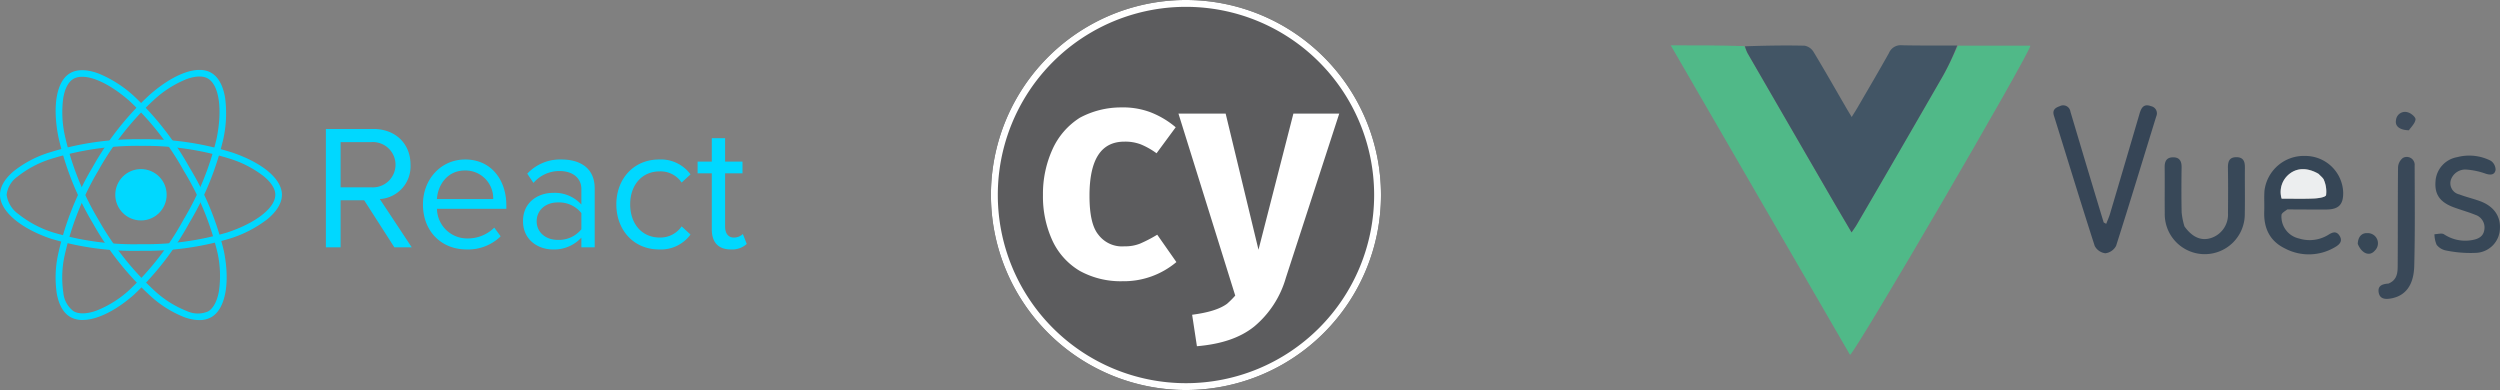
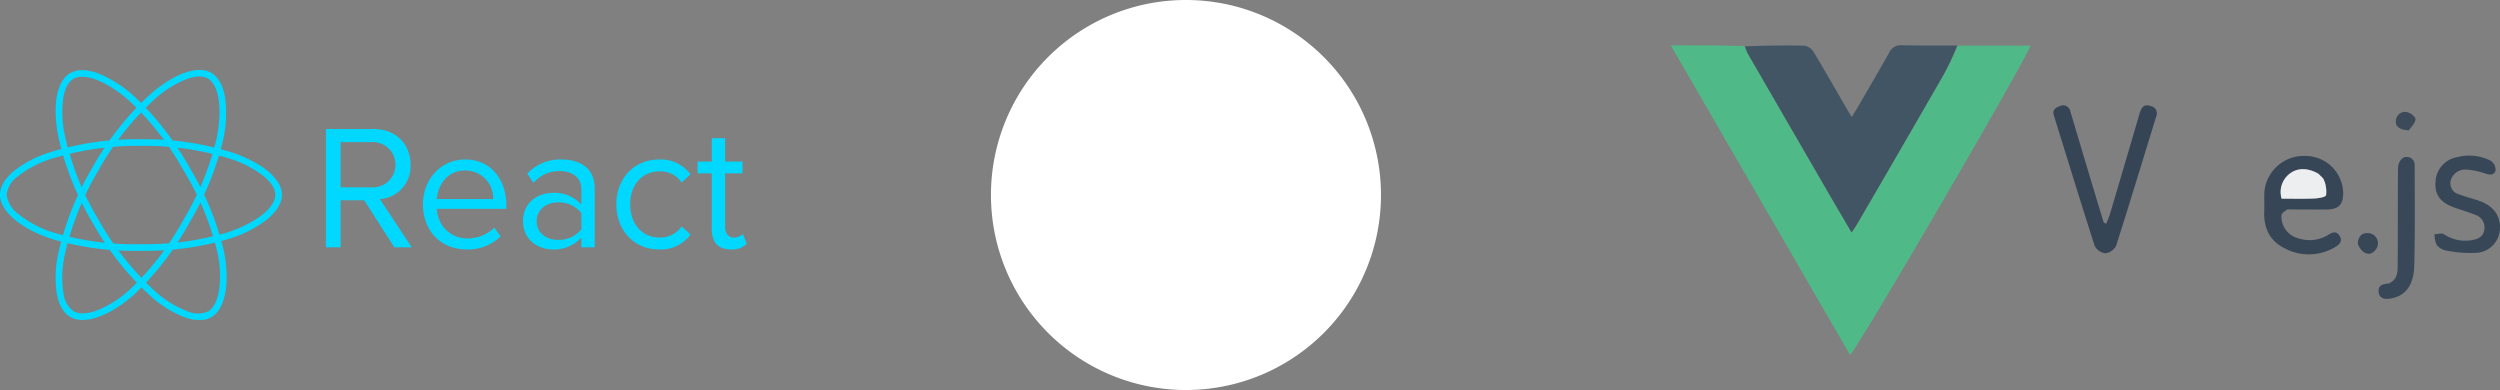
<svg xmlns="http://www.w3.org/2000/svg" width="463.471" height="72.305" viewBox="0 0 463.471 72.305">
  <rect x="0" y="0" width="463.471" height="72.305" fill="#808080" stroke="none" />
  <g id="Group_68285" data-name="Group 68285" transform="translate(-9.245)">
    <g id="Group_68200" data-name="Group 68200" transform="translate(192.958 0)">
      <g id="cypress-svgrepo-com" transform="translate(0 0)">
        <g id="Group_68201" data-name="Group 68201" transform="translate(0 0)">
-           <path id="Path_270248" data-name="Path 270248" d="M39.152,3A36.152,36.152,0,1,1,3,39.152,36.132,36.132,0,0,1,39.152,3Z" transform="translate(-3 -3)" />
          <path id="Path_270249" data-name="Path 270249" d="M39.152,3A36.152,36.152,0,1,1,3,39.152,36.132,36.132,0,0,1,39.152,3Z" transform="translate(-3 -3)" fill="#fff" />
        </g>
-         <path id="Path_270250" data-name="Path 270250" d="M42.27,7.386A34.884,34.884,0,1,1,7.386,42.27,34.864,34.864,0,0,1,42.27,7.386Z" transform="translate(-6.117 -6.117)" fill="#5c5c5e" />
        <path id="Path_270251" data-name="Path 270251" d="M81.365,103.445a18.322,18.322,0,0,1-5.835,9.006c-2.664,2.156-6.216,3.3-10.655,3.679l-.888-5.835c2.918-.381,5.074-1.015,6.469-2.03a16.418,16.418,0,0,0,1.522-1.522L61.45,73H70.2l6.089,25.243L82.761,73h8.5ZM50.794,71.86a14.479,14.479,0,0,1,5.455.888,16.394,16.394,0,0,1,4.693,2.791l-3.552,4.82a13.913,13.913,0,0,0-2.918-1.649,8.086,8.086,0,0,0-3.044-.507c-4.313,0-6.469,3.3-6.469,10.021,0,3.425.507,5.835,1.649,7.23a5.483,5.483,0,0,0,4.82,2.156,7.443,7.443,0,0,0,2.918-.507,26.006,26.006,0,0,0,3.171-1.649l3.552,5.074a15.152,15.152,0,0,1-10.021,3.552,15.7,15.7,0,0,1-7.865-1.9A12.769,12.769,0,0,1,38.109,96.6a19.529,19.529,0,0,1-1.776-8.5,19.938,19.938,0,0,1,1.776-8.5,13.436,13.436,0,0,1,5.074-5.835A16.09,16.09,0,0,1,50.794,71.86Z" transform="translate(-26.693 -51.944)" fill="#fff" />
      </g>
    </g>
    <g id="Page-1" transform="translate(9.245 12.962)">
      <g id="logo-_x28_1_x29_">
        <g id="Oval" transform="translate(21.373 18.383)">
-           <circle id="Ellipse_7" data-name="Ellipse 7" cx="4.761" cy="4.761" r="4.761" fill="#00d8ff" />
-         </g>
+           </g>
        <g id="Shape" transform="translate(0 12.851)">
          <path id="Path_270311" data-name="Path 270311" d="M37.574,1318.453a53.533,53.533,0,0,1-16.74-2.258c-5.707-1.951-9.394-5.142-9.394-8.131,0-1.439.852-2.928,2.463-4.307a20.307,20.307,0,0,1,6.434-3.449,54.225,54.225,0,0,1,17.237-2.538,53.524,53.524,0,0,1,17.008,2.492c5.629,1.938,9.125,4.927,9.125,7.8,0,1.509-.936,3.076-2.705,4.534a22.175,22.175,0,0,1-7.024,3.615,54.324,54.324,0,0,1-16.4,2.24Zm0-19.456a53.759,53.759,0,0,0-16.832,2.47,19.1,19.1,0,0,0-6.041,3.222,4.809,4.809,0,0,0-2.034,3.375,5.258,5.258,0,0,0,2.174,3.568,19.778,19.778,0,0,0,6.39,3.4,52.328,52.328,0,0,0,16.343,2.192,53.093,53.093,0,0,0,16.019-2.177c5.316-1.762,8.888-4.568,8.888-6.984,0-1.071-.731-2.246-2.112-3.4a19.928,19.928,0,0,0-6.186-3.242A52.83,52.83,0,0,0,37.574,1299Z" transform="translate(-11.44 -1297.77)" fill="#00d8ff" />
        </g>
        <g id="Shape-2" data-name="Shape" transform="translate(10.303)">
          <path id="Path_270312" data-name="Path 270312" d="M217.977,1092.762a4.5,4.5,0,0,1-2.273-.551c-1.247-.719-2.111-2.2-2.5-4.286a20.317,20.317,0,0,1,.227-7.3,54.216,54.216,0,0,1,6.412-16.2h0A54.072,54.072,0,0,1,230.5,1050.94c4.491-3.908,8.827-5.443,11.318-4.008,1.307.754,2.2,2.347,2.576,4.608a22.171,22.171,0,0,1-.377,7.891,54.318,54.318,0,0,1-6.255,15.33,53.524,53.524,0,0,1-10.319,13.373c-3.411,2.982-6.861,4.627-9.464,4.627Zm2.928-27.72h0a53.743,53.743,0,0,0-6.269,15.815,19.1,19.1,0,0,0-.226,6.843,4.808,4.808,0,0,0,1.907,3.448c.953.55,2.437.514,4.177-.1a19.783,19.783,0,0,0,6.139-3.836,52.318,52.318,0,0,0,10.063-13.062,53.079,53.079,0,0,0,6.116-14.965c1.13-5.485.483-9.982-1.61-11.189-.927-.535-2.311-.489-4,.132a19.936,19.936,0,0,0-5.9,3.739A52.842,52.842,0,0,0,220.905,1065.042Z" transform="translate(-212.97 -1046.404)" fill="#00d8ff" />
        </g>
        <g id="Shape-3" data-name="Shape" transform="translate(10.316 0.049)">
          <path id="Path_270313" data-name="Path 270313" d="M239.863,1093.69a8.315,8.315,0,0,1-2.733-.521,20.313,20.313,0,0,1-6.208-3.841,54.214,54.214,0,0,1-10.832-13.645h0a54.079,54.079,0,0,1-6.365-15.968c-1.143-5.842-.308-10.366,2.18-11.806,1.306-.756,3.131-.732,5.279.07a22.166,22.166,0,0,1,6.648,4.267,54.332,54.332,0,0,1,10.158,13.075,53.523,53.523,0,0,1,6.433,15.619c1.171,5.916.256,10.706-2.331,12.2a4.392,4.392,0,0,1-2.229.548Zm-18.711-18.622a53.754,53.754,0,0,0,10.571,13.33,19.088,19.088,0,0,0,5.815,3.613,4.807,4.807,0,0,0,3.94.069c.952-.552,1.663-1.854,2-3.669a19.772,19.772,0,0,0-.258-7.235,52.331,52.331,0,0,0-6.291-15.242,53.087,53.087,0,0,0-9.91-12.772c-4.188-3.719-8.407-5.4-10.5-4.193-.927.536-1.578,1.758-1.883,3.531a19.941,19.941,0,0,0,.293,6.978,52.826,52.826,0,0,0,6.222,15.589h0Z" transform="translate(-213.221 -1047.358)" fill="#00d8ff" />
        </g>
      </g>
      <g id="React" transform="translate(60.413 10.947)">
        <path id="Path_270314" data-name="Path 270314" d="M1337.031,1227.581l-5.921-8.947a6.063,6.063,0,0,0,5.691-6.382c0-3.948-2.862-6.612-6.875-6.612h-8.816v21.94h2.73v-8.717h4.375l5.592,8.717h3.223Zm-7.434-11.118h-5.756v-8.388h5.756a4.2,4.2,0,1,1,0,8.388Zm17.6,11.513a8.632,8.632,0,0,0,6.316-2.434l-1.184-1.612a6.945,6.945,0,0,1-4.9,2.006,5.6,5.6,0,0,1-5.724-5.493h12.862v-.625c0-4.77-2.829-8.52-7.631-8.52-4.539,0-7.829,3.717-7.829,8.322,0,4.967,3.388,8.355,8.092,8.355Zm4.934-9.342H1341.7c.132-2.434,1.809-5.3,5.2-5.3a5.15,5.15,0,0,1,5.23,5.3h0Zm18.815,8.947V1216.66c0-3.849-2.8-5.362-6.151-5.362a8.316,8.316,0,0,0-6.349,2.632l1.151,1.71a6.311,6.311,0,0,1,4.868-2.2c2.3,0,4.013,1.217,4.013,3.356v2.862a6.643,6.643,0,0,0-5.263-2.171c-2.7,0-5.559,1.678-5.559,5.23s2.862,5.263,5.559,5.263a6.873,6.873,0,0,0,5.263-2.2v1.809h2.467Zm-6.842-1.382c-2.3,0-3.915-1.447-3.915-3.454s1.612-3.487,3.915-3.487a5.32,5.32,0,0,1,4.375,1.974v2.994a5.321,5.321,0,0,1-4.375,1.974h0Zm18.783,1.776a6.8,6.8,0,0,0,5.822-2.763l-1.645-1.513a4.791,4.791,0,0,1-4.046,2.072c-3.388,0-5.493-2.632-5.493-6.151s2.105-6.118,5.493-6.118a4.711,4.711,0,0,1,4.046,2.072l1.645-1.513a6.8,6.8,0,0,0-5.822-2.763c-4.736,0-7.927,3.618-7.927,8.322,0,4.737,3.191,8.355,7.927,8.355h0Zm13.289,0a4.031,4.031,0,0,0,2.961-1.02l-.724-1.842a2.38,2.38,0,0,1-1.678.658c-1.086,0-1.612-.855-1.612-2.04v-9.868h3.224v-2.171h-3.224v-4.342h-2.467v4.342h-2.632v2.171h2.632v10.395c0,2.368,1.184,3.717,3.519,3.717h0Z" transform="translate(-1321.11 -1205.64)" fill="#00d8ff" />
      </g>
    </g>
    <g id="Vue.js" transform="translate(318.973 8.388)">
      <path id="Path_270316" data-name="Path 270316" d="M65.411,51.332H78.839C78.4,53.361,46.787,107.548,45.4,108.669l-33.246-57.4c4.758,0,9.117,0,13.626.145.307.536.416.953.624,1.314q7.571,13.105,15.163,26.2c1.324,2.284,2.67,4.554,4.119,7.024.4-.6.687-.972.921-1.375q8.043-13.851,16.059-27.716C63.685,55.076,64.5,53.176,65.411,51.332Z" transform="translate(-12.149 -51.254)" fill="#50b988" />
      <path id="Path_270317" data-name="Path 270317" d="M94.381,51.286a45.512,45.512,0,0,1-2.6,5.544Q83.8,70.714,75.725,84.546c-.234.4-.518.776-.921,1.375-1.449-2.47-2.8-4.74-4.119-7.024Q63.094,65.8,55.522,52.7a6.572,6.572,0,0,1-.478-1.278c3.682-.127,7.37-.2,11.054-.111a2.456,2.456,0,0,1,1.649,1.136c2.1,3.474,4.1,7.006,6.142,10.518.265.457.544.907.939,1.565.424-.688.763-1.211,1.076-1.75,1.958-3.373,3.943-6.731,5.843-10.137a2.345,2.345,0,0,1,2.382-1.413C87.494,51.311,90.863,51.263,94.381,51.286Z" transform="translate(-41.271 -51.227)" fill="#425565" />
      <path id="Path_270318" data-name="Path 270318" d="M239.1,96.574c1.13,3.753,2.221,7.382,3.324,11.009.022.072.165.108.478.3.243-.632.514-1.217.7-1.828q2.759-9.291,5.481-18.593c.331-1.138.805-1.9,2.134-1.392a1.345,1.345,0,0,1,.975,1.86c-2.479,8.01-4.9,16.038-7.452,24.023a2.6,2.6,0,0,1-1.988,1.382,2.562,2.562,0,0,1-1.978-1.36c-2.592-8.029-5.048-16.1-7.563-24.155-.34-1.09.3-1.478,1.1-1.759a1.35,1.35,0,0,1,1.959,1.026C237.2,90.209,238.134,93.329,239.1,96.574Z" transform="translate(-162.166 -74.771)" fill="#364556" />
      <path id="Path_270319" data-name="Path 270319" d="M359.111,125.055c-.48.343-1.062.669-1.088,1.034a4.159,4.159,0,0,0,3.273,4.359,6.569,6.569,0,0,0,5.406-.684c.728-.451,1.468-.79,2.076.155.652,1.014-.008,1.649-.772,2.093a9.482,9.482,0,0,1-9.361.266c-2.807-1.365-3.931-3.778-3.821-6.841.046-1.282-.047-2.572.046-3.849a7.341,7.341,0,0,1,7.542-6.449,7.02,7.02,0,0,1,7.048,6.7c.059,2.3-.811,3.219-3.135,3.232-2.353.013-4.706-.011-7.214-.019m5.716-6.651c-1.957-1.121-3.913-1.1-5.383.11a4.254,4.254,0,0,0-1.391,4.54c2.057,0,4.03.058,6-.028.791-.035,2.122-.225,2.237-.624a5.4,5.4,0,0,0-.373-2.735C365.794,119.245,365.328,118.925,364.827,118.4Z" transform="translate(-244.79 -94.617)" fill="#364656" />
-       <path id="Path_270320" data-name="Path 270320" d="M301.015,128.7c1.474,2.056,3.157,2.748,4.983,2.137a4.565,4.565,0,0,0,3.085-4.588c.024-2.781.038-5.563-.009-8.344-.02-1.175.2-2.048,1.6-2.035,1.291.012,1.558.834,1.547,1.944-.03,2.835.033,5.671-.022,8.5a7.421,7.421,0,1,1-14.838-.1c-.029-2.835.017-5.67-.017-8.5-.013-1.09.365-1.795,1.514-1.818,1.231-.025,1.643.687,1.625,1.863-.043,2.781-.05,5.563.009,8.344A13.189,13.189,0,0,0,301.015,128.7Z" transform="translate(-205.769 -95.118)" fill="#384858" />
      <path id="Path_270321" data-name="Path 270321" d="M456.239,119.315a2.116,2.116,0,0,0,1.516,2.854c1.245.471,2.552.778,3.8,1.23,2.56.924,3.876,2.791,3.72,5.175a4.63,4.63,0,0,1-4.49,4.427,22.494,22.494,0,0,1-5.511-.444,2.846,2.846,0,0,1-1.732-1.06,5.069,5.069,0,0,1-.4-1.954c.6-.01,1.348-.257,1.766.012a7.117,7.117,0,0,0,5.048,1.1c1.151-.168,2.241-.58,2.43-1.941a2.465,2.465,0,0,0-1.7-2.777c-1.285-.517-2.627-.89-3.93-1.367-2.577-.944-3.59-2.37-3.425-4.756a4.856,4.856,0,0,1,4.036-4.56,8.767,8.767,0,0,1,6.233.682,2.033,2.033,0,0,1,.871,1.687c-.18.972-.978.991-1.9.674a13.615,13.615,0,0,0-3.4-.731A2.826,2.826,0,0,0,456.239,119.315Z" transform="translate(-311.548 -94.51)" fill="#374757" />
      <path id="Path_270322" data-name="Path 270322" d="M422.683,139.164c1.73-.726,1.693-2.206,1.7-3.575.04-5.98,0-11.96.063-17.939a2.35,2.35,0,0,1,.893-1.769,1.466,1.466,0,0,1,2.187,1.423c.015,6.193.087,12.389-.074,18.578-.095,3.656-1.681,5.6-4.367,6.053-1.015.17-2.039.108-2.235-1.16C420.665,139.555,421.545,139.243,422.683,139.164Z" transform="translate(-289.606 -94.983)" fill="#394858" />
      <path id="Path_270323" data-name="Path 270323" d="M408.841,161.684c.041-1.272.707-2.039,1.767-1.99a1.887,1.887,0,0,1,1.375,3.265C411.024,164.075,409.556,163.479,408.841,161.684Z" transform="translate(-281.467 -124.865)" fill="#374756" />
      <path id="Path_270324" data-name="Path 270324" d="M433.235,93.142c-1.718-.038-2.605-.758-2.383-1.9a1.674,1.674,0,0,1,2.257-1.4c.56.152,1.4.884,1.36,1.279C434.4,91.809,433.754,92.448,433.235,93.142Z" transform="translate(-296.388 -77.38)" fill="#3c4a5a" />
      <path id="Path_270325" data-name="Path 270325" d="M371.458,123.672c.405.444.871.764.992,1.185a5.4,5.4,0,0,1,.373,2.735c-.115.4-1.446.59-2.237.624-1.967.086-3.941.028-6,.028a4.254,4.254,0,0,1,1.391-4.54C367.45,122.493,369.406,122.474,371.458,123.672Z" transform="translate(-251.325 -99.808)" fill="#eceeef" />
    </g>
  </g>
</svg>